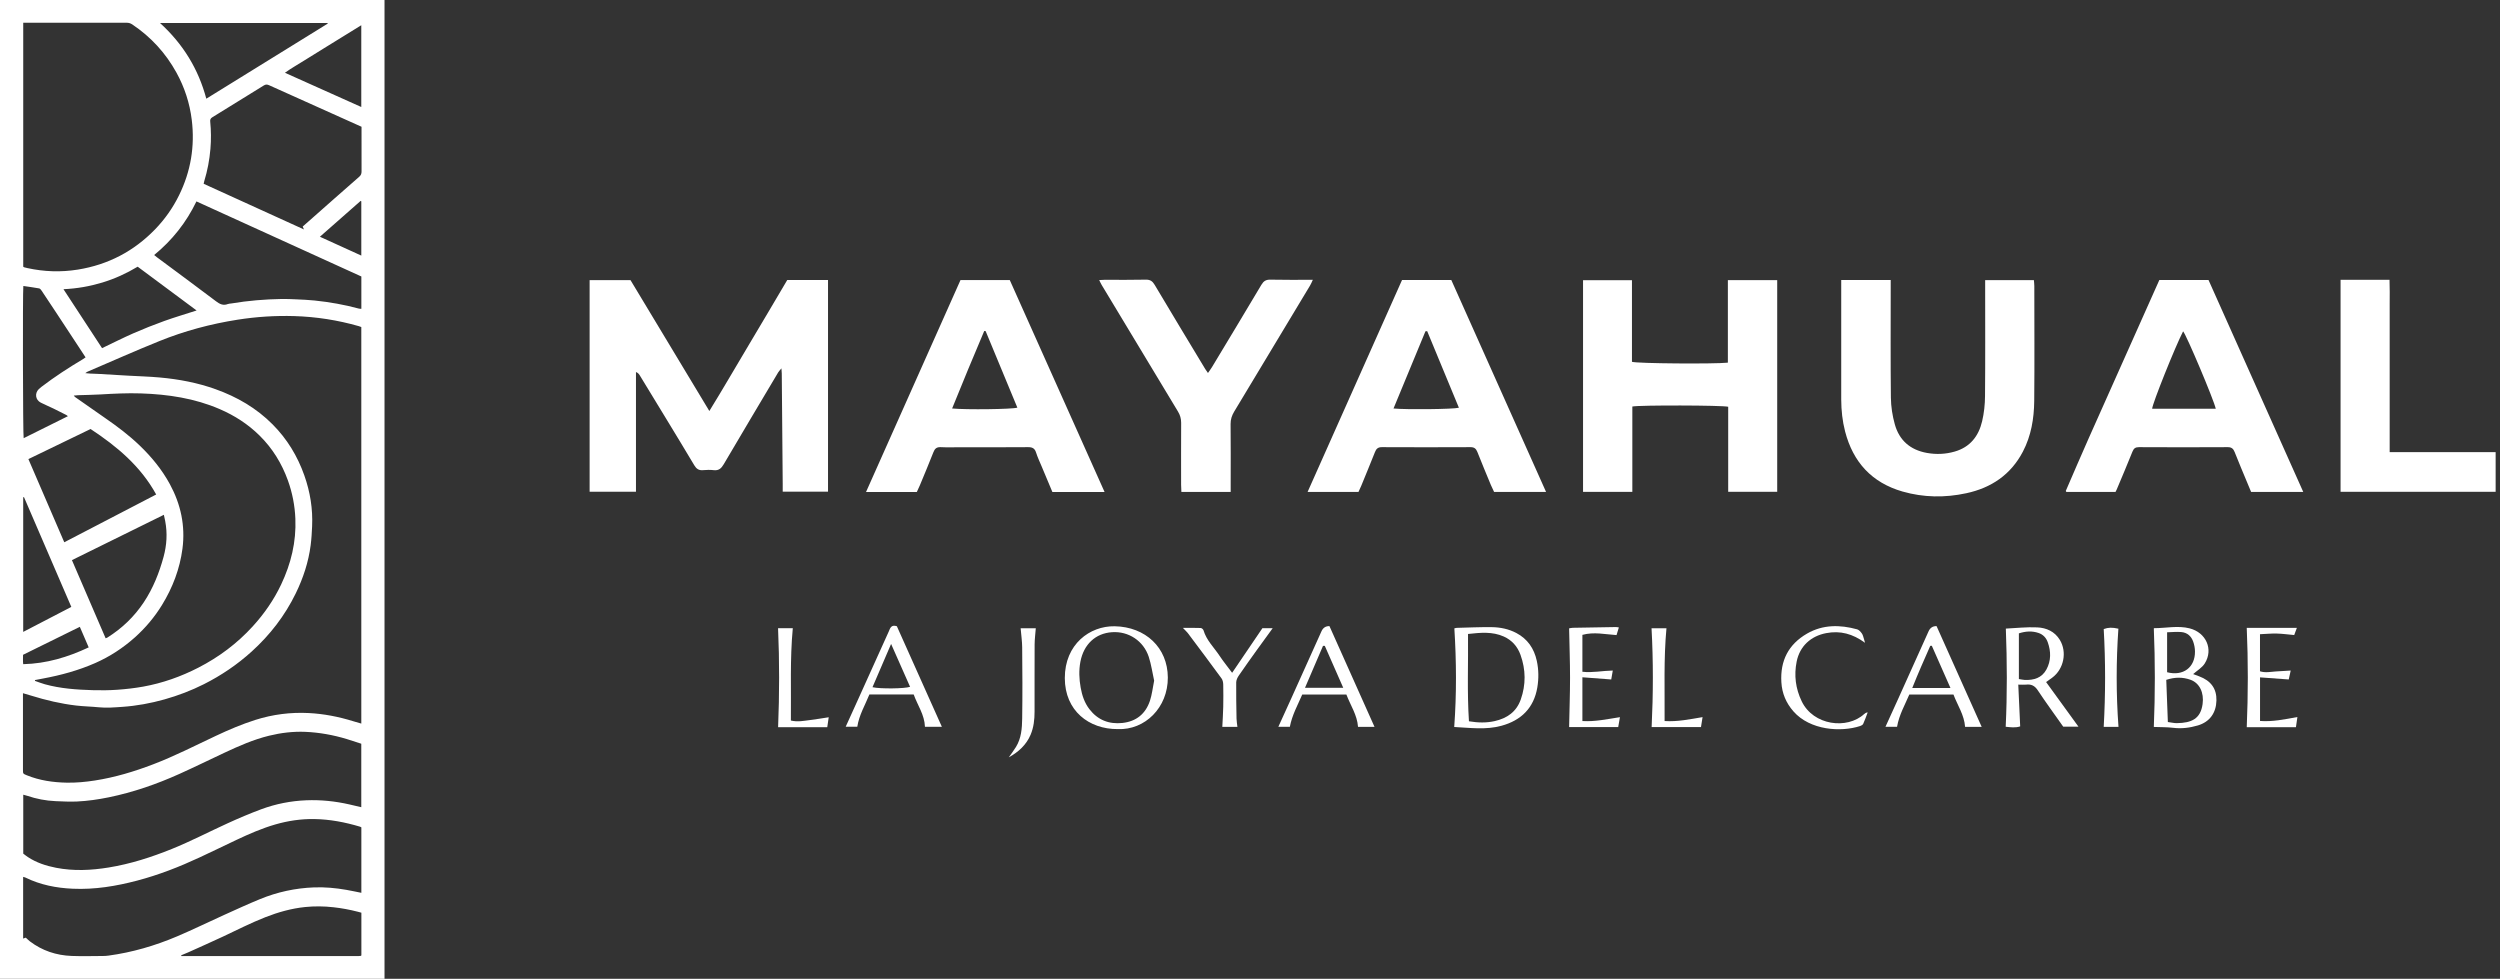
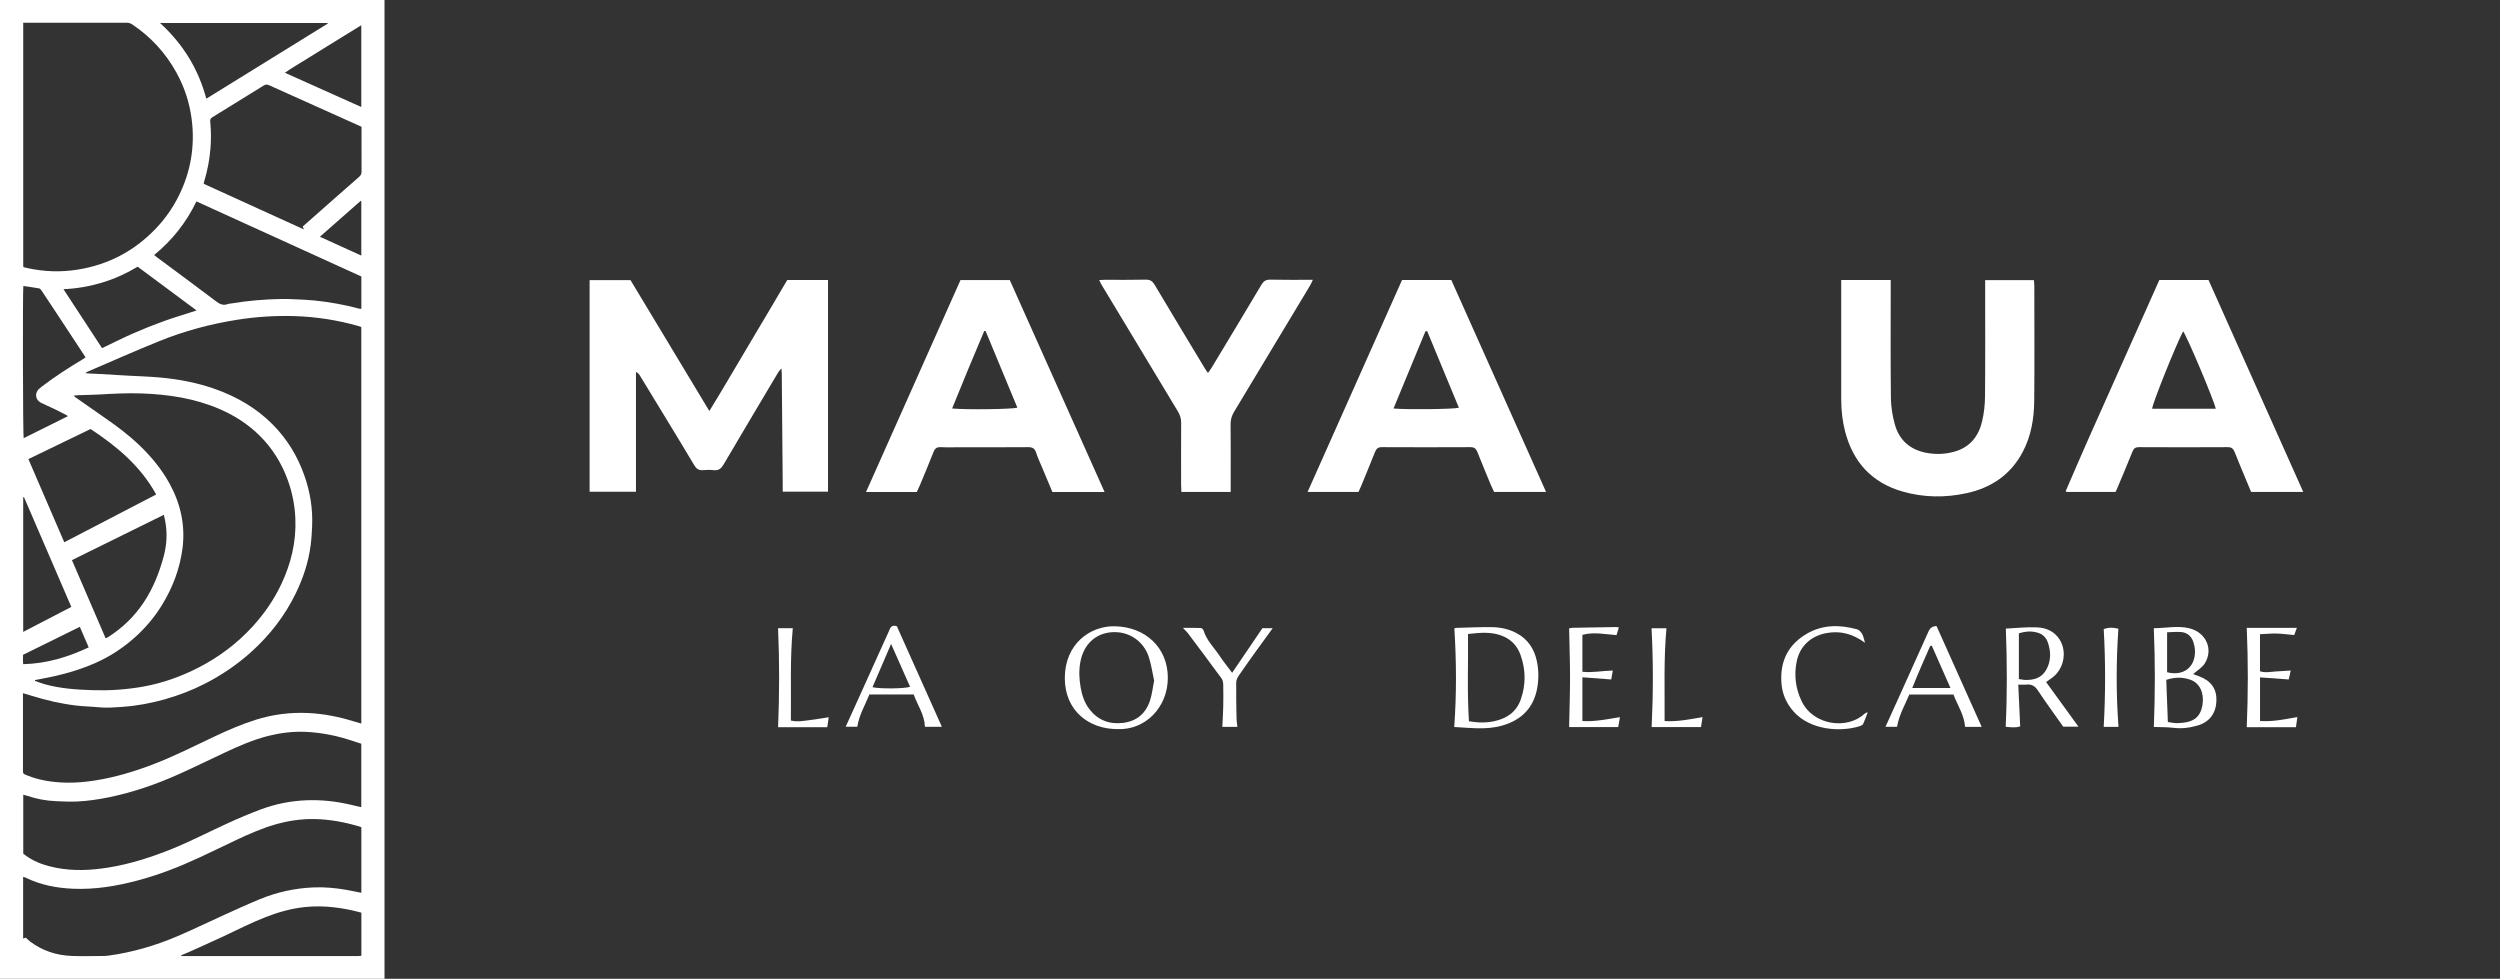
<svg xmlns="http://www.w3.org/2000/svg" width="212" height="83" viewBox="0 0 212 83" fill="none">
  <rect x="0" y="0" width="212" height="83" fill="#333333" stroke="none" />
  <path d="M50 23.754H53.466C55.671 27.414 57.883 31.087 60.152 34.854C61.314 32.974 62.372 31.13 63.467 29.302C64.569 27.462 65.656 25.61 66.758 23.746H70.216V41.694H66.374C66.374 41.464 66.374 41.242 66.374 41.02C66.35 37.903 66.322 34.786 66.294 31.669C66.294 31.558 66.278 31.447 66.266 31.237C66.14 31.392 66.052 31.475 65.993 31.574C64.45 34.168 62.904 36.761 61.373 39.367C61.171 39.712 60.953 39.922 60.524 39.87C60.223 39.834 59.914 39.842 59.612 39.87C59.263 39.902 59.053 39.755 58.879 39.462C58.121 38.189 57.352 36.924 56.583 35.659C55.806 34.378 55.024 33.093 54.243 31.816C54.18 31.713 54.1 31.618 53.93 31.547V41.698H50V23.758V23.754Z" fill="white" />
-   <path d="M138.422 41.71H134.242V23.762H138.39V30.682C138.842 30.829 145.393 30.876 146.523 30.753V23.754H150.707V41.702H146.551V34.493C146.051 34.362 139.036 34.346 138.422 34.473V41.71Z" fill="white" />
  <path d="M156.128 23.746H160.332V24.428C160.332 27.529 160.312 30.631 160.348 33.731C160.356 34.481 160.475 35.246 160.677 35.972C161.054 37.34 161.989 38.153 163.397 38.407C164.194 38.55 164.983 38.518 165.761 38.292C167.061 37.919 167.787 36.987 168.084 35.726C168.247 35.032 168.326 34.303 168.33 33.585C168.358 30.523 168.342 27.462 168.342 24.397V23.754H172.474C172.486 23.921 172.51 24.087 172.51 24.25C172.51 27.502 172.534 30.757 172.502 34.009C172.486 35.496 172.244 36.959 171.538 38.304C170.515 40.255 168.862 41.369 166.748 41.825C164.936 42.218 163.12 42.194 161.335 41.682C158.734 40.933 157.14 39.192 156.465 36.591C156.235 35.706 156.14 34.798 156.136 33.886C156.128 30.73 156.136 27.573 156.136 24.413V23.742L156.128 23.746Z" fill="white" />
  <path d="M195.319 41.714H190.893C190.612 41.044 190.322 40.35 190.033 39.652C189.85 39.216 189.672 38.776 189.497 38.331C189.39 38.058 189.24 37.915 188.91 37.919C186.4 37.935 183.89 37.931 181.38 37.919C181.09 37.919 180.944 38.018 180.833 38.296C180.404 39.37 179.948 40.437 179.5 41.504C179.473 41.571 179.437 41.635 179.397 41.714H175.233C175.233 41.714 175.206 41.69 175.198 41.674C175.19 41.659 175.174 41.635 175.182 41.623C175.824 40.144 176.455 38.665 177.109 37.193C179.108 32.708 181.11 28.224 183.113 23.742H187.281C189.941 29.695 192.614 35.675 195.315 41.714H195.319ZM187.899 34.663C187.721 33.874 185.389 28.362 185.127 28.097C184.465 29.377 182.51 34.255 182.502 34.663H187.895H187.899Z" fill="white" />
  <path d="M93.663 41.722H89.242C88.941 41 88.631 40.27 88.326 39.537C88.163 39.152 87.985 38.772 87.858 38.375C87.747 38.026 87.549 37.915 87.188 37.919C85.269 37.935 83.345 37.927 81.426 37.927C80.875 37.927 80.324 37.947 79.772 37.919C79.423 37.903 79.269 38.046 79.15 38.355C78.785 39.291 78.392 40.219 78.008 41.147C77.928 41.337 77.837 41.524 77.746 41.722H73.439C76.12 35.706 78.781 29.734 81.45 23.75H85.629C88.29 29.698 90.959 35.667 93.668 41.722H93.663ZM83.583 28.081C83.544 28.077 83.504 28.069 83.464 28.065C82.536 30.242 81.636 32.427 80.74 34.639C81.938 34.755 85.836 34.707 86.272 34.568C85.376 32.403 84.479 30.242 83.583 28.081Z" fill="white" />
  <path d="M131.105 41.718H126.7C126.612 41.532 126.513 41.329 126.426 41.127C126.041 40.199 125.653 39.271 125.284 38.335C125.173 38.054 125.03 37.919 124.705 37.919C122.195 37.931 119.685 37.931 117.175 37.919C116.849 37.919 116.707 38.058 116.596 38.339C116.219 39.291 115.826 40.239 115.438 41.187C115.366 41.361 115.283 41.532 115.2 41.714H110.885C113.566 35.702 116.227 29.73 118.892 23.746H123.071C125.732 29.699 128.409 35.682 131.105 41.714V41.718ZM121.025 28.081C120.977 28.081 120.93 28.089 120.878 28.093C119.978 30.27 119.078 32.447 118.17 34.64C119.249 34.747 123.258 34.703 123.714 34.576C122.817 32.407 121.921 30.246 121.025 28.081Z" fill="white" />
  <path d="M104.362 41.718H100.182C100.174 41.504 100.158 41.306 100.158 41.103C100.158 39.355 100.151 37.606 100.162 35.857C100.162 35.5 100.075 35.195 99.889 34.893C97.728 31.32 95.574 27.74 93.421 24.163C93.354 24.052 93.302 23.933 93.211 23.75C93.401 23.742 93.54 23.727 93.683 23.727C94.841 23.727 96.003 23.742 97.161 23.715C97.541 23.707 97.732 23.846 97.918 24.159C99.334 26.542 100.769 28.913 102.201 31.289C102.256 31.384 102.324 31.471 102.435 31.63C102.566 31.439 102.677 31.293 102.772 31.138C104.172 28.814 105.575 26.491 106.963 24.155C107.15 23.842 107.344 23.707 107.725 23.715C108.902 23.742 110.08 23.727 111.329 23.727C111.238 23.921 111.179 24.072 111.095 24.21C108.954 27.775 106.813 31.34 104.663 34.897C104.461 35.234 104.35 35.564 104.354 35.964C104.374 37.657 104.362 39.347 104.362 41.04C104.362 41.246 104.362 41.452 104.362 41.722V41.718Z" fill="white" />
-   <path d="M202.644 38.343H211.63V41.702H198.48V23.726C199.829 23.718 201.189 23.726 202.632 23.726C202.66 24.424 202.644 25.099 202.644 25.777C202.644 26.479 202.644 27.184 202.644 27.886V38.347V38.343Z" fill="white" />
  <path d="M94.789 61.827C92.347 61.843 90.3 60.28 90.296 57.505C90.292 54.622 92.426 53.071 94.524 53.107C97.141 53.154 99.02 54.923 99.032 57.449C99.044 60.007 97.093 61.922 94.789 61.827ZM97.871 57.719C97.724 57.056 97.629 56.358 97.415 55.7C96.966 54.34 95.697 53.515 94.302 53.61C92.902 53.702 91.898 54.638 91.617 56.117C91.478 56.85 91.51 57.584 91.641 58.313C91.76 58.972 91.966 59.598 92.382 60.138C93.092 61.058 94.04 61.43 95.182 61.307C96.352 61.181 97.145 60.534 97.514 59.428C97.692 58.896 97.748 58.325 97.871 57.723V57.719Z" fill="white" />
  <path d="M123.322 53.289C123.389 53.273 123.461 53.246 123.532 53.242C124.519 53.218 125.507 53.17 126.494 53.182C127.22 53.19 127.938 53.337 128.584 53.678C129.532 54.178 130.087 54.983 130.317 56.026C130.484 56.779 130.491 57.544 130.365 58.294C130.071 60.031 129.004 61.086 127.327 61.545C125.999 61.91 124.662 61.716 123.318 61.649C123.524 58.837 123.504 56.077 123.33 53.293L123.322 53.289ZM124.567 61.165C125.36 61.296 126.062 61.304 126.748 61.149C127.783 60.915 128.588 60.376 128.961 59.317C129.405 58.052 129.389 56.791 128.941 55.538C128.691 54.832 128.215 54.289 127.525 53.979C126.554 53.543 125.543 53.646 124.488 53.761C124.515 56.255 124.404 58.698 124.567 61.165Z" fill="white" />
  <path d="M182.644 61.648C182.759 58.837 182.759 56.093 182.644 53.301C182.625 53.317 182.652 53.269 182.68 53.269C183.679 53.269 184.683 53.032 185.682 53.285C187.074 53.642 187.712 55.058 186.967 56.255C186.741 56.62 186.32 56.858 185.979 57.163C186.106 57.211 186.293 57.279 186.483 57.35C187.494 57.727 187.978 58.405 187.954 59.404C187.926 60.463 187.379 61.22 186.376 61.518C185.702 61.716 185.016 61.807 184.302 61.72C183.759 61.653 183.208 61.668 182.644 61.645V61.648ZM183.834 61.228C184.171 61.272 184.377 61.327 184.58 61.323C185.853 61.307 186.606 60.955 186.78 59.705C186.915 58.734 186.523 57.921 185.749 57.643C185.095 57.409 184.425 57.413 183.699 57.651C183.743 58.849 183.786 60.031 183.834 61.228ZM183.771 53.614V57.005C185.131 57.362 186.15 56.596 186.134 55.244C186.134 54.967 186.075 54.673 185.983 54.411C185.821 53.947 185.476 53.642 184.98 53.599C184.591 53.563 184.199 53.606 183.767 53.618L183.771 53.614Z" fill="white" />
  <path d="M171.15 58.06C171.205 59.293 171.257 60.423 171.312 61.597C170.92 61.732 170.499 61.672 170.083 61.629C170.214 58.857 170.202 56.109 170.095 53.305C170.955 53.265 171.86 53.158 172.76 53.202C173.533 53.238 174.239 53.547 174.675 54.265C175.302 55.296 175.016 56.739 174.021 57.473C173.87 57.584 173.715 57.691 173.509 57.838C174.433 59.111 175.341 60.364 176.253 61.621H174.961C174.231 60.582 173.489 59.575 172.799 58.532C172.542 58.143 172.244 58.004 171.812 58.056C171.63 58.075 171.443 58.056 171.154 58.056L171.15 58.06ZM171.201 57.584C171.407 57.615 171.558 57.651 171.705 57.659C172.47 57.687 173.144 57.493 173.537 56.771C173.941 56.025 173.926 55.24 173.648 54.459C173.517 54.086 173.251 53.805 172.875 53.678C172.32 53.487 171.768 53.527 171.201 53.709V57.584Z" fill="white" />
  <path d="M79.871 61.633H78.436C78.4 60.609 77.809 59.812 77.48 58.888H73.725C73.368 59.781 72.853 60.625 72.698 61.629H71.714C72.075 60.828 72.42 60.074 72.761 59.321C73.63 57.401 74.49 55.478 75.363 53.559C75.482 53.293 75.553 52.94 76.053 53.103C77.306 55.898 78.575 58.734 79.871 61.633ZM75.565 54.606C75.002 55.914 74.494 57.088 73.987 58.274C74.617 58.424 76.719 58.405 77.175 58.242C76.655 57.068 76.14 55.902 75.565 54.606Z" fill="white" />
-   <path d="M116.572 61.641H115.161C115.089 60.633 114.526 59.824 114.173 58.896H110.43C110.061 59.761 109.573 60.617 109.379 61.633H108.403C108.78 60.808 109.141 60.023 109.494 59.237C110.35 57.338 111.207 55.434 112.06 53.535C112.194 53.234 112.42 53.087 112.738 53.095C113.999 55.914 115.268 58.75 116.56 61.641H116.572ZM112.341 54.768C112.29 54.768 112.242 54.768 112.19 54.772C111.687 55.942 111.187 57.108 110.664 58.325H113.907C113.364 57.096 112.853 55.93 112.341 54.764V54.768Z" fill="white" />
  <path d="M168.052 61.641H166.64C166.569 60.633 166.005 59.824 165.653 58.896H161.909C161.544 59.765 161.045 60.613 160.87 61.633H159.887C160.263 60.808 160.624 60.023 160.977 59.237C161.834 57.338 162.69 55.434 163.543 53.535C163.678 53.234 163.904 53.087 164.221 53.095C165.482 55.914 166.751 58.75 168.048 61.641H168.052ZM165.399 58.341C164.844 57.084 164.328 55.922 163.817 54.76C163.773 54.76 163.729 54.764 163.686 54.768C163.17 55.938 162.651 57.108 162.159 58.341H165.399Z" fill="white" />
  <path d="M134.191 61.145C135.269 61.208 136.284 60.982 137.371 60.816C137.316 61.129 137.272 61.383 137.224 61.656H133.061C133.088 60.225 133.14 58.849 133.14 57.469C133.14 56.089 133.088 54.705 133.061 53.285C133.124 53.273 133.251 53.242 133.378 53.237C134.591 53.214 135.809 53.194 137.022 53.174C137.093 53.174 137.169 53.19 137.28 53.206C137.216 53.42 137.157 53.614 137.082 53.856C136.126 53.793 135.17 53.567 134.187 53.836V56.965C135.039 57.064 135.876 56.878 136.764 56.862C136.725 57.1 136.685 57.33 136.633 57.619C135.828 57.56 135.027 57.496 134.187 57.433V61.137L134.191 61.145Z" fill="white" />
  <path d="M158.15 54.507C157.111 53.745 156.056 53.46 154.859 53.69C153.554 53.94 152.618 54.8 152.357 56.101C152.123 57.263 152.265 58.393 152.785 59.471C153.772 61.522 156.631 61.883 158.087 60.546C158.154 60.483 158.229 60.427 158.38 60.411C158.257 60.736 158.146 61.066 157.999 61.383C157.96 61.47 157.833 61.538 157.734 61.569C156.112 62.097 153.499 61.938 152.083 60.324C151.464 59.618 151.115 58.805 151.06 57.85C150.953 56.025 151.663 54.638 153.237 53.729C154.585 52.952 156.033 52.968 157.488 53.368C157.643 53.412 157.789 53.579 157.888 53.721C157.984 53.856 158.011 54.039 158.067 54.197C158.091 54.269 158.107 54.34 158.154 54.511L158.15 54.507Z" fill="white" />
  <path d="M194.252 56.862C194.193 57.136 194.141 57.366 194.085 57.619C193.269 57.56 192.479 57.5 191.651 57.441V61.137C192.698 61.216 193.713 61.006 194.819 60.804C194.775 61.125 194.736 61.406 194.696 61.664H190.524C190.643 58.853 190.647 56.081 190.524 53.242H194.775C194.704 53.436 194.633 53.63 194.549 53.852C194.05 53.809 193.562 53.737 193.078 53.725C192.61 53.713 192.142 53.761 191.647 53.781V56.925C192.099 57.068 192.531 56.973 192.959 56.941C193.368 56.91 193.78 56.89 194.256 56.862H194.252Z" fill="white" />
  <path d="M100.309 53.246C100.884 53.246 101.352 53.234 101.816 53.254C101.903 53.254 102.03 53.365 102.058 53.452C102.308 54.301 102.946 54.899 103.414 55.605C103.727 56.077 104.084 56.517 104.485 57.053C105.353 55.776 106.178 54.562 107.05 53.273H107.923C107.467 53.9 107.023 54.503 106.586 55.114C106.067 55.839 105.548 56.561 105.044 57.298C104.933 57.461 104.834 57.671 104.83 57.862C104.822 58.885 104.838 59.912 104.858 60.939C104.861 61.161 104.905 61.383 104.933 61.641H103.652C103.68 61.058 103.719 60.499 103.731 59.935C103.743 59.309 103.743 58.682 103.731 58.056C103.727 57.877 103.688 57.667 103.585 57.529C102.645 56.244 101.689 54.967 100.733 53.694C100.638 53.567 100.511 53.46 100.313 53.25L100.309 53.246Z" fill="white" />
  <path d="M65.984 53.273H67.229C66.983 55.899 67.098 58.488 67.067 61.101C67.638 61.24 68.161 61.125 68.677 61.062C69.184 61.002 69.688 60.911 70.275 60.824C70.231 61.129 70.187 61.407 70.152 61.664H65.984C66.095 58.861 66.103 56.105 65.98 53.273H65.984Z" fill="white" />
  <path d="M141.158 61.145C142.272 61.212 143.287 60.994 144.378 60.812C144.326 61.137 144.282 61.407 144.243 61.657H140.059C140.194 58.841 140.202 56.081 140.051 53.277H141.316C141.074 55.887 141.177 58.476 141.158 61.145Z" fill="white" />
-   <path d="M85.543 64.226C85.745 63.937 85.963 63.651 86.149 63.35C86.609 62.608 86.669 61.767 86.681 60.935C86.712 58.92 86.701 56.906 86.681 54.891C86.677 54.368 86.597 53.84 86.55 53.277H87.835C87.799 53.757 87.739 54.201 87.736 54.649C87.724 56.549 87.736 58.452 87.731 60.352C87.731 61.018 87.66 61.676 87.398 62.299C87.03 63.171 86.363 63.774 85.539 64.226H85.543Z" fill="white" />
  <path d="M179.648 61.641H178.395C178.549 58.857 178.553 56.101 178.395 53.345C178.787 53.202 179.1 53.194 179.64 53.313C179.449 56.065 179.441 58.821 179.648 61.641Z" fill="white" />
  <path d="M0 0H32.607V83H0V0ZM30.639 61.359V27.733C30.56 27.704 30.495 27.679 30.429 27.658C28.64 27.145 26.811 26.86 24.949 26.804C23.341 26.757 21.742 26.86 20.15 27.11C17.866 27.468 15.645 28.063 13.507 28.928C11.459 29.755 9.441 30.655 7.41 31.524C7.365 31.544 7.325 31.582 7.235 31.643C7.41 31.658 7.529 31.672 7.646 31.679C7.896 31.691 8.143 31.695 8.393 31.71C9.218 31.757 10.045 31.809 10.87 31.856C11.765 31.908 12.663 31.93 13.554 32.011C15.166 32.157 16.749 32.455 18.28 33.004C20.107 33.658 21.742 34.605 23.114 35.986C24.349 37.226 25.228 38.677 25.807 40.315C26.303 41.717 26.536 43.159 26.467 44.643C26.442 45.175 26.413 45.708 26.344 46.234C26.159 47.666 25.711 49.024 25.078 50.322C24.16 52.205 22.902 53.837 21.344 55.249C20.121 56.357 18.767 57.275 17.293 58.018C16.224 58.559 15.106 58.982 13.952 59.308C12.78 59.638 11.584 59.859 10.368 59.942C9.703 59.987 9.037 60.047 8.368 59.977C7.735 59.913 7.094 59.904 6.463 59.83C5.163 59.678 3.893 59.378 2.645 58.99C2.422 58.92 2.197 58.858 1.947 58.784V59.12C1.947 61.17 1.947 63.219 1.947 65.268C1.947 65.611 1.947 65.611 2.268 65.741C3.353 66.184 4.495 66.348 5.659 66.37C6.459 66.385 7.252 66.31 8.041 66.187C9.743 65.922 11.38 65.429 12.984 64.816C14.81 64.119 16.547 63.227 18.311 62.398C19.403 61.884 20.509 61.411 21.66 61.046C23.131 60.581 24.639 60.388 26.176 60.466C27.465 60.532 28.725 60.778 29.958 61.161C30.174 61.23 30.393 61.289 30.637 61.359H30.639ZM1.97 1.934V22.615C2.004 22.639 2.018 22.658 2.035 22.662C2.131 22.689 2.226 22.714 2.324 22.734C3.743 23.044 5.167 23.093 6.602 22.862C9.172 22.447 11.351 21.306 13.152 19.447C13.981 18.59 14.656 17.631 15.181 16.564C16.179 14.539 16.535 12.403 16.262 10.17C16.089 8.757 15.656 7.417 14.964 6.16C14.048 4.497 12.803 3.137 11.22 2.074C11.063 1.969 10.907 1.925 10.718 1.928C7.91 1.932 5.103 1.93 2.297 1.93C2.197 1.93 2.099 1.93 1.97 1.93V1.934ZM6.257 33.548C6.315 33.617 6.331 33.643 6.354 33.66C7.202 34.254 8.046 34.851 8.897 35.437C9.93 36.149 10.93 36.902 11.836 37.771C12.852 38.745 13.736 39.824 14.408 41.062C15.335 42.773 15.725 44.596 15.473 46.527C15.248 48.244 14.639 49.838 13.731 51.315C13.104 52.333 12.34 53.241 11.445 54.044C10.437 54.945 9.318 55.678 8.079 56.225C6.661 56.85 5.171 57.255 3.647 57.539C3.42 57.583 3.195 57.626 2.968 57.669C2.966 57.692 2.964 57.715 2.962 57.74C3.241 57.835 3.518 57.946 3.801 58.025C5.128 58.392 6.49 58.485 7.856 58.526C8.554 58.547 9.256 58.54 9.951 58.491C10.684 58.439 11.42 58.355 12.144 58.225C13.784 57.929 15.337 57.379 16.818 56.619C18.563 55.723 20.107 54.566 21.425 53.123C22.4 52.056 23.218 50.878 23.839 49.569C24.678 47.801 25.128 45.954 25.047 43.985C25.001 42.868 24.791 41.791 24.414 40.74C23.893 39.296 23.106 38.014 22.004 36.929C21.031 35.969 19.9 35.241 18.645 34.698C16.51 33.773 14.252 33.437 11.947 33.361C10.799 33.323 9.653 33.381 8.508 33.449C7.881 33.486 7.252 33.491 6.625 33.513C6.519 33.517 6.413 33.532 6.254 33.546L6.257 33.548ZM1.97 72.386C2.091 72.477 2.222 72.584 2.362 72.677C3.089 73.156 3.901 73.422 4.749 73.587C6.238 73.878 7.727 73.806 9.212 73.564C11.061 73.263 12.832 72.694 14.565 71.994C16.183 71.34 17.728 70.533 19.313 69.811C20.244 69.385 21.19 68.983 22.15 68.626C23.379 68.17 24.662 67.918 25.974 67.864C27.207 67.815 28.425 67.941 29.627 68.215C29.954 68.29 30.283 68.368 30.637 68.451V63.068C30.229 62.936 29.814 62.794 29.396 62.668C28.256 62.325 27.09 62.113 25.899 62.061C24.857 62.016 23.828 62.142 22.816 62.389C21.494 62.713 20.255 63.258 19.03 63.834C17.759 64.43 16.499 65.049 15.221 65.625C13.292 66.494 11.301 67.186 9.22 67.613C8.331 67.794 7.433 67.926 6.527 67.968C5.921 67.995 5.311 67.963 4.705 67.937C3.884 67.902 3.082 67.745 2.306 67.483C2.206 67.45 2.099 67.425 1.972 67.39V72.39L1.97 72.386ZM30.643 70.157C30.599 70.137 30.566 70.114 30.529 70.102C29.264 69.724 27.975 69.476 26.651 69.456C25.526 69.437 24.424 69.602 23.345 69.914C22.202 70.244 21.119 70.721 20.046 71.226C19.003 71.719 17.966 72.227 16.918 72.714C15.21 73.509 13.459 74.194 11.632 74.675C9.843 75.147 8.035 75.447 6.171 75.364C4.769 75.302 3.424 75.038 2.16 74.419C2.101 74.39 2.035 74.382 1.962 74.359V79.591C2.047 79.562 2.118 79.537 2.187 79.512C2.308 79.622 2.41 79.731 2.528 79.822C3.574 80.618 4.772 81.015 6.077 81.064C6.954 81.097 7.835 81.073 8.714 81.068C8.872 81.068 9.033 81.058 9.191 81.037C11.209 80.765 13.148 80.197 15.014 79.405C16.362 78.833 17.676 78.187 19.009 77.585C20.015 77.131 21.019 76.668 22.039 76.249C23.506 75.645 25.041 75.311 26.63 75.251C27.548 75.216 28.462 75.3 29.369 75.459C29.789 75.533 30.206 75.624 30.643 75.711V70.151V70.157ZM30.66 10.75C30.141 10.517 29.65 10.298 29.16 10.077C27.044 9.128 24.928 8.181 22.814 7.225C22.654 7.153 22.531 7.147 22.373 7.246C20.921 8.152 19.463 9.052 18.005 9.945C17.855 10.038 17.809 10.141 17.826 10.308C17.903 11.076 17.909 11.844 17.845 12.614C17.768 13.553 17.593 14.471 17.318 15.371C17.299 15.435 17.289 15.503 17.27 15.585C20.092 16.869 22.904 18.151 25.774 19.457C25.724 19.335 25.699 19.277 25.67 19.209C25.882 19.024 26.09 18.84 26.299 18.656C27.684 17.435 29.064 16.207 30.458 14.993C30.614 14.857 30.66 14.727 30.66 14.537C30.654 13.369 30.658 12.201 30.658 11.033V10.75H30.66ZM30.647 23.448C25.99 21.327 21.329 19.205 16.658 17.08C15.795 18.869 14.604 20.371 13.073 21.626C13.163 21.698 13.229 21.756 13.3 21.81C14.977 23.056 16.658 24.294 18.324 25.553C18.638 25.791 18.932 25.935 19.323 25.782C19.413 25.747 19.519 25.749 19.617 25.733C21.035 25.494 22.464 25.378 23.901 25.353C24.299 25.347 24.699 25.366 25.097 25.384C25.624 25.409 26.153 25.427 26.678 25.483C27.948 25.615 29.204 25.836 30.437 26.17C30.497 26.187 30.566 26.181 30.643 26.187V23.448H30.647ZM5.45 45.984C8.052 44.633 10.632 43.291 13.244 41.933C11.924 39.525 9.912 37.851 7.681 36.38C5.919 37.232 4.168 38.078 2.408 38.931C3.43 41.3 4.436 43.63 5.45 45.984ZM8.96 54.126C9.041 54.093 9.072 54.087 9.095 54.072C10.345 53.29 11.384 52.295 12.196 51.07C12.984 49.883 13.5 48.581 13.871 47.219C14.142 46.224 14.204 45.215 14.011 44.197C13.979 44.028 13.94 43.859 13.896 43.655C11.278 44.944 8.704 46.216 6.1 47.499C7.06 49.724 8.006 51.918 8.958 54.128L8.96 54.126ZM15.364 81.01C15.368 81.031 15.375 81.052 15.379 81.073C20.392 81.073 25.405 81.073 30.418 81.073C30.479 81.073 30.537 81.064 30.597 81.058C30.606 81.058 30.614 81.048 30.62 81.041C30.628 81.035 30.633 81.027 30.645 81.015V77.397C30.539 77.368 30.443 77.341 30.347 77.316C29.662 77.139 28.969 77.011 28.263 76.933C27.467 76.844 26.674 76.836 25.878 76.916C24.709 77.036 23.591 77.352 22.502 77.779C21.269 78.264 20.09 78.866 18.892 79.43C17.92 79.886 16.937 80.319 15.958 80.761C15.762 80.85 15.562 80.928 15.362 81.01H15.364ZM27.792 2.002C27.786 1.985 27.782 1.967 27.775 1.95H13.569C15.516 3.725 16.818 5.836 17.495 8.369C20.946 6.235 24.37 4.117 27.792 2.002ZM8.656 29.522C9.564 29.089 10.418 28.655 11.293 28.271C12.159 27.892 13.038 27.541 13.927 27.221C14.819 26.901 15.731 26.633 16.672 26.329C14.987 25.077 13.338 23.851 11.674 22.615C10.722 23.188 9.728 23.64 8.675 23.96C7.617 24.28 6.534 24.472 5.382 24.524C6.488 26.214 7.571 27.869 8.654 29.522H8.656ZM1.979 24.251C1.918 24.817 1.943 36.923 2.006 37.158C3.249 36.541 4.49 35.924 5.759 35.292C5.694 35.243 5.667 35.214 5.634 35.197C5.269 35.014 4.909 34.826 4.54 34.648C4.182 34.475 3.813 34.324 3.459 34.143C3.003 33.912 2.926 33.354 3.291 32.995C3.362 32.925 3.439 32.863 3.518 32.803C4.64 31.945 5.825 31.177 7.04 30.453C7.113 30.409 7.179 30.358 7.256 30.304C7.046 29.984 6.852 29.685 6.656 29.388C6.029 28.436 5.405 27.483 4.778 26.532C4.363 25.902 3.949 25.275 3.528 24.649C3.476 24.573 3.401 24.472 3.322 24.457C2.882 24.377 2.439 24.319 1.979 24.251ZM2.031 42.15C2.01 42.158 1.989 42.167 1.968 42.175V53.585C3.347 52.869 4.69 52.172 6.048 51.466C4.703 48.346 3.368 45.248 2.031 42.15ZM30.637 9.076V2.14C30.068 2.491 29.539 2.819 29.008 3.145C28.467 3.479 27.925 3.814 27.384 4.148C26.851 4.476 26.315 4.802 25.786 5.139C25.257 5.477 24.701 5.779 24.162 6.171C26.342 7.149 28.473 8.104 30.637 9.074V9.076ZM6.771 53.154C5.155 53.951 3.553 54.739 1.954 55.527C1.956 55.808 1.933 56.06 1.968 56.322C3.947 56.274 5.755 55.727 7.521 54.898C7.267 54.306 7.025 53.746 6.769 53.154H6.771ZM30.641 17.076C30.622 17.061 30.604 17.049 30.585 17.034C29.444 18.039 28.302 19.042 27.128 20.076C28.321 20.619 29.464 21.139 30.639 21.674V17.076H30.641Z" fill="white" />
</svg>